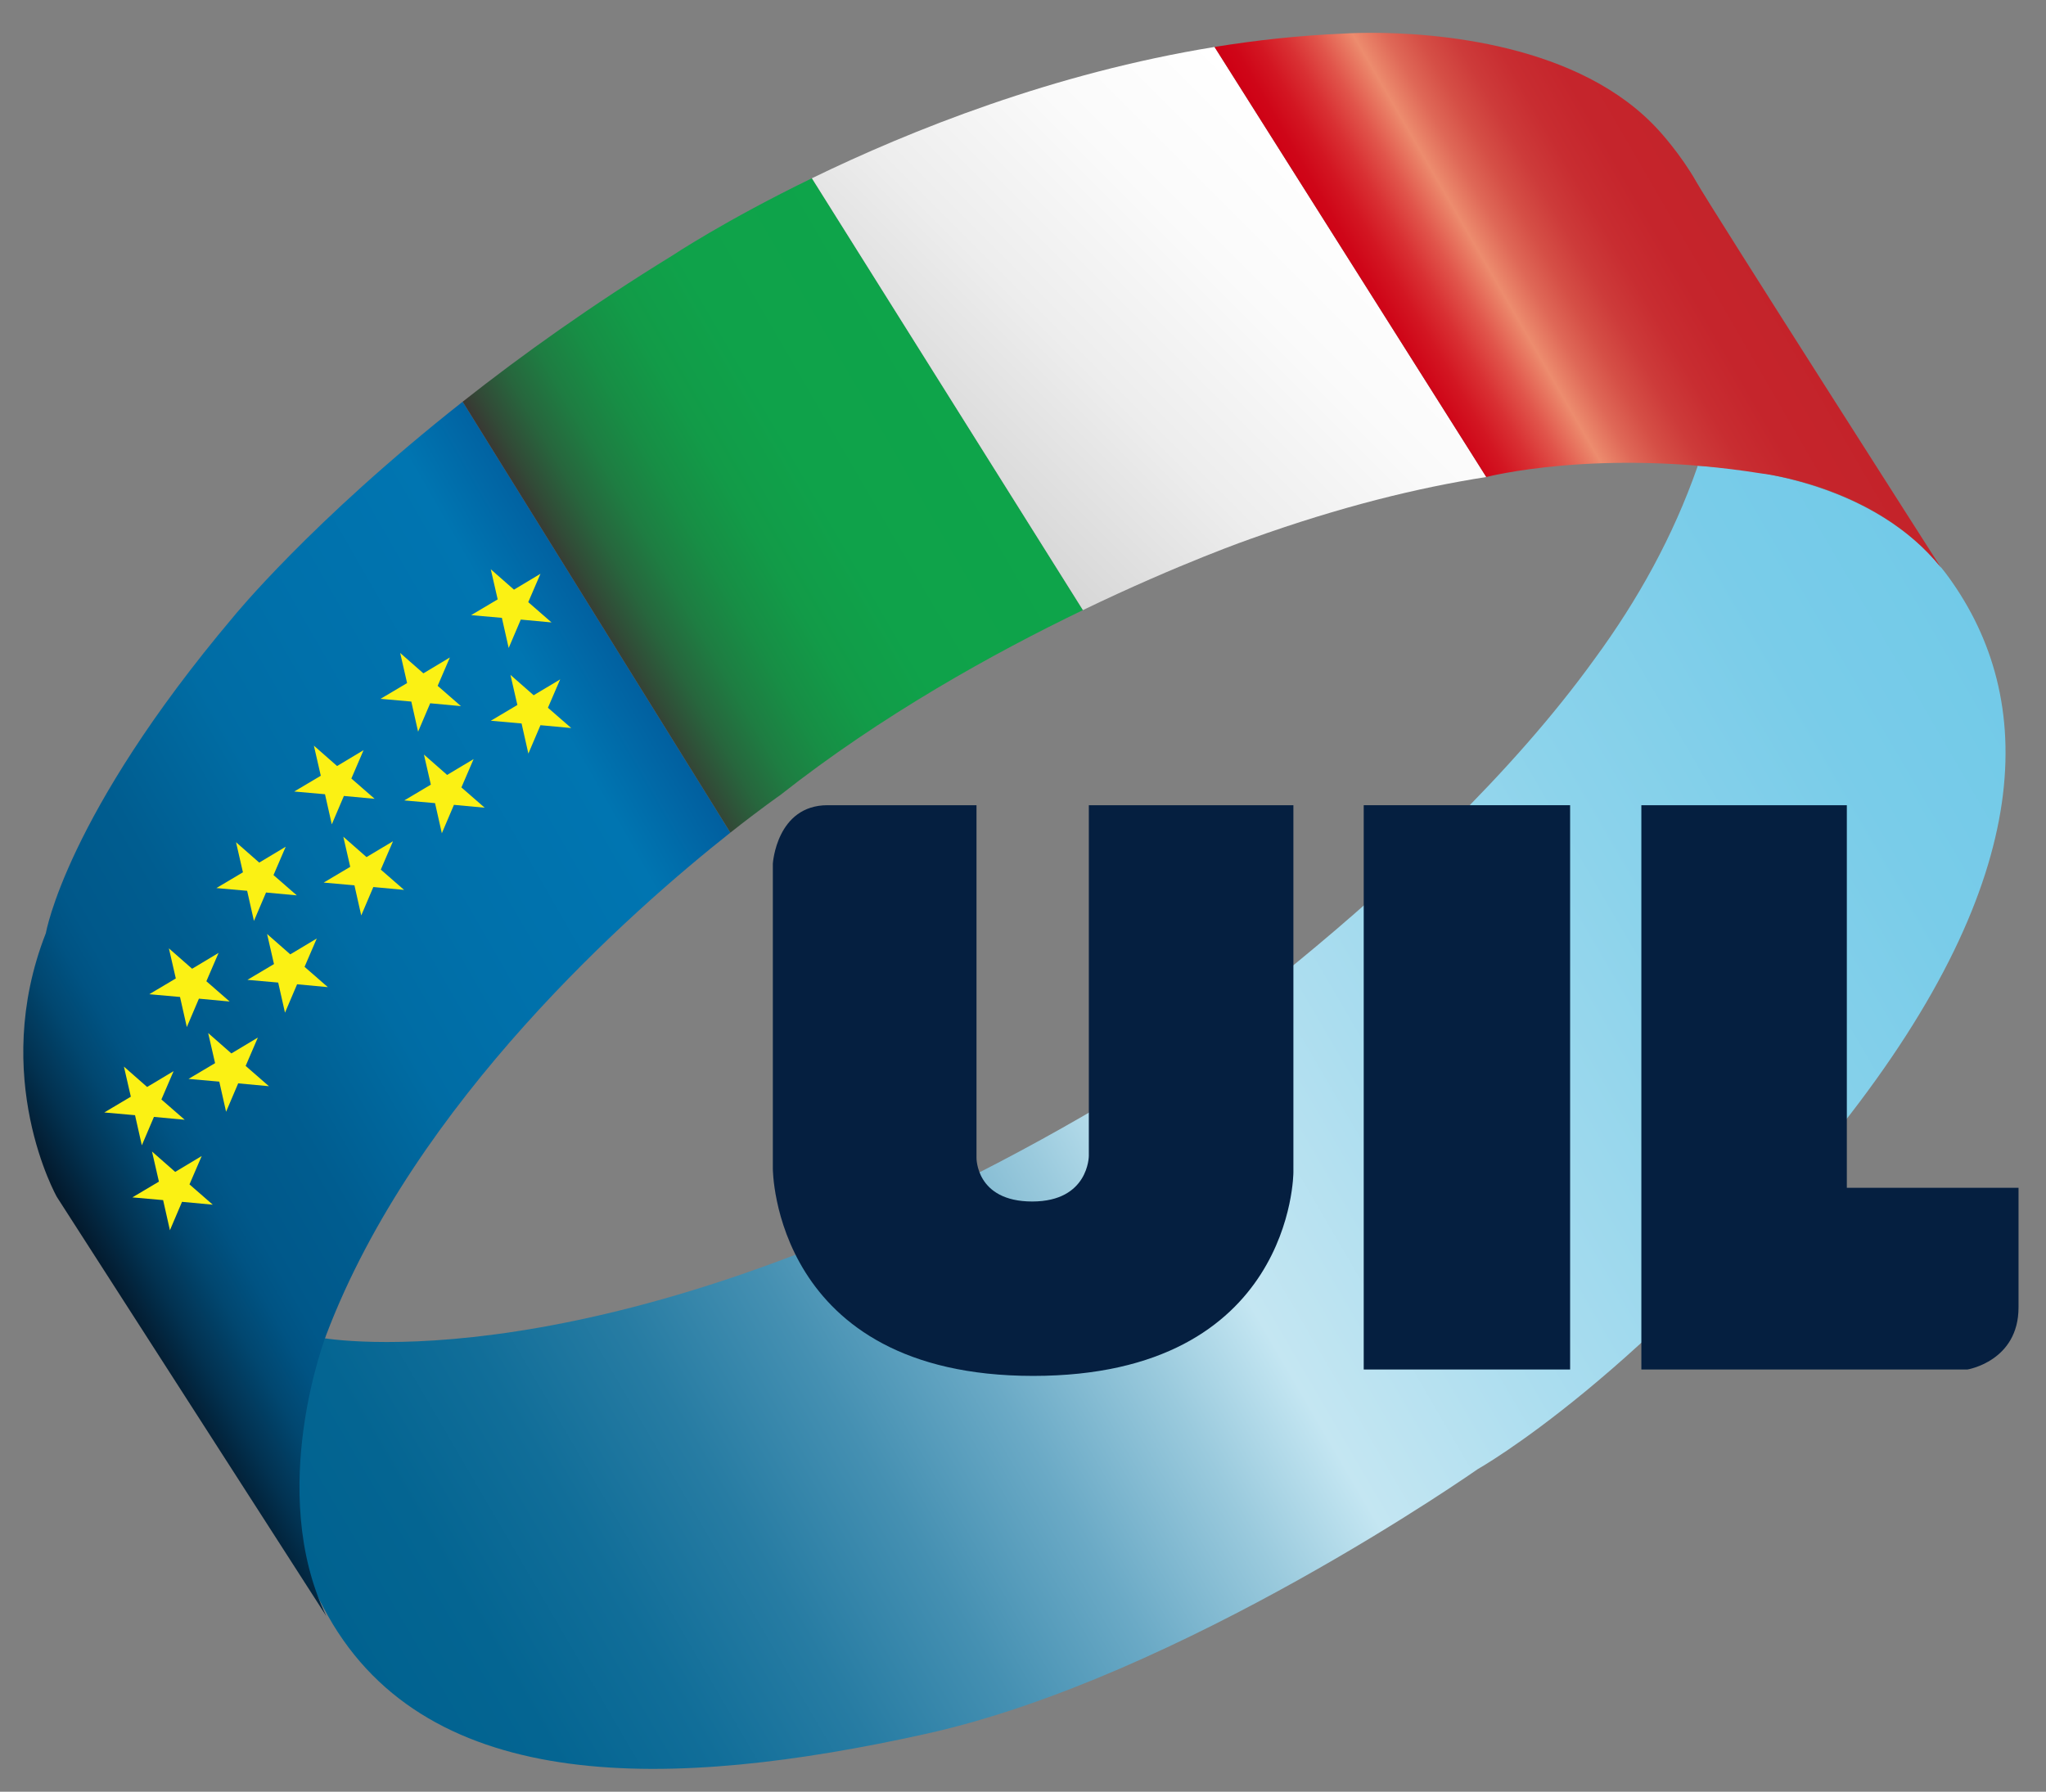
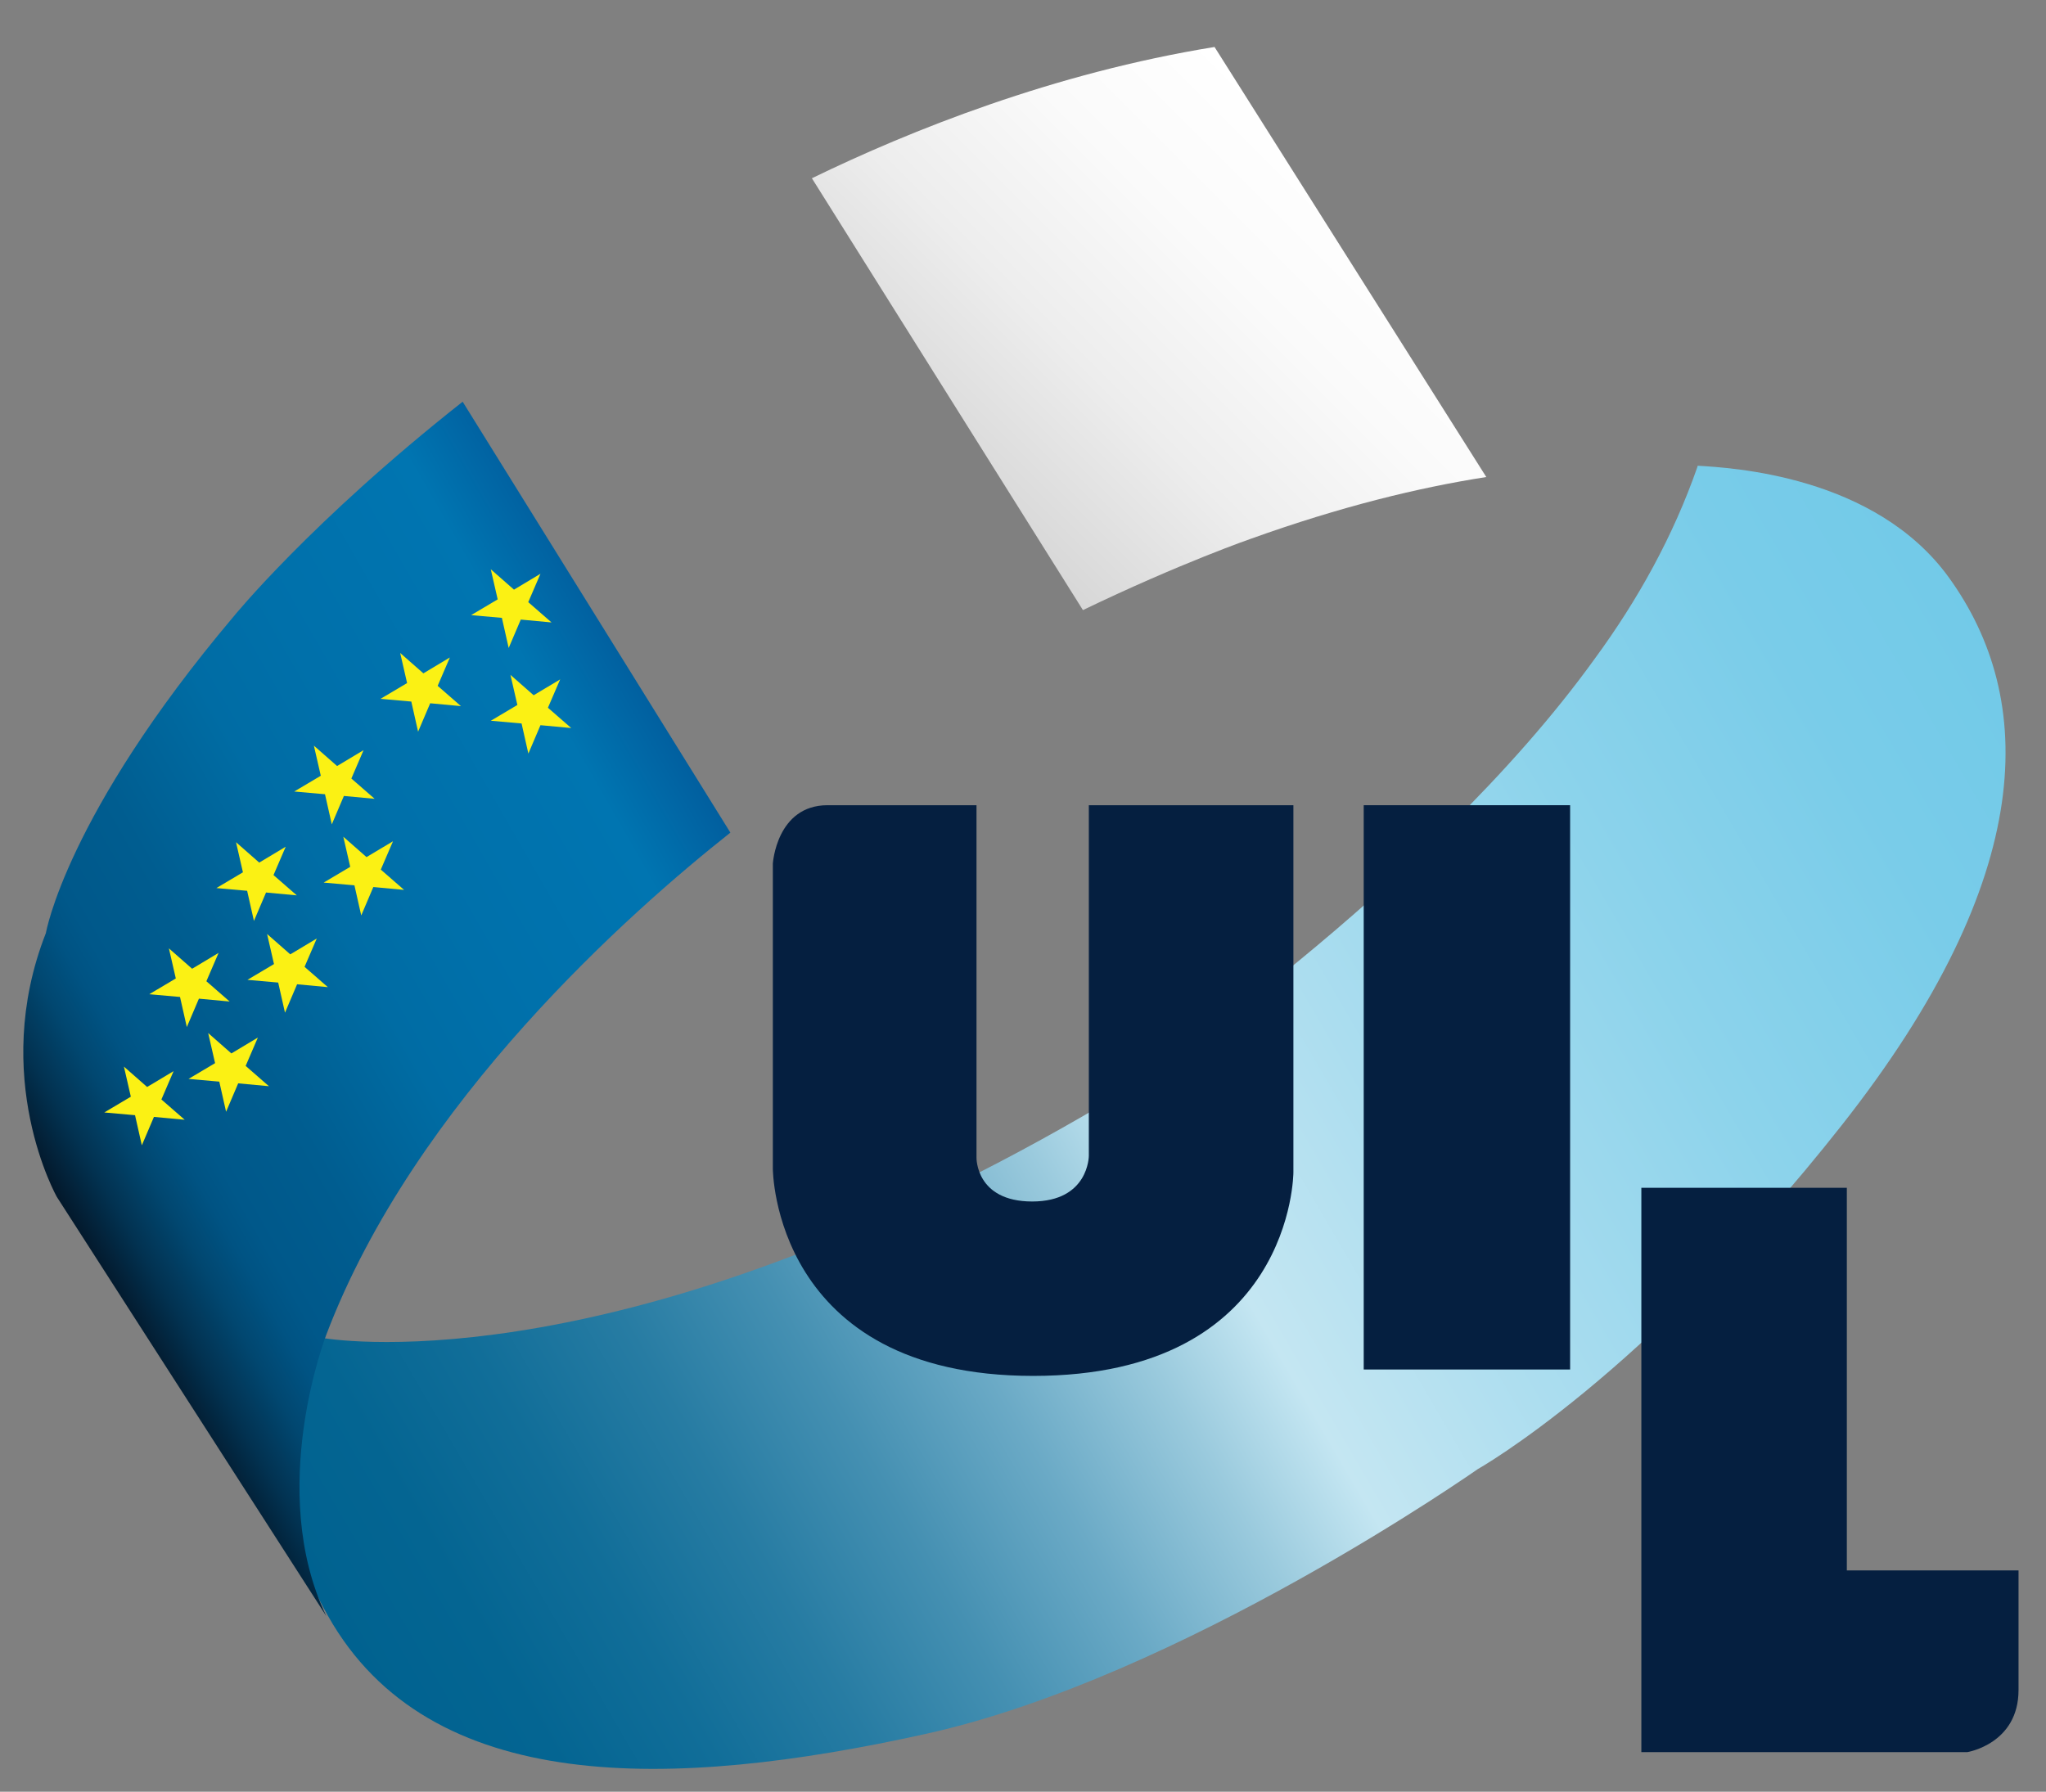
<svg xmlns="http://www.w3.org/2000/svg" xmlns:xlink="http://www.w3.org/1999/xlink" version="1.1" id="Livello_1" x="0px" y="0px" width="572px" height="501px" viewBox="0 0 572 501" enable-background="new 0 0 572 501" xml:space="preserve">
  <rect x="0" y="0" width="572" height="501" fill="#808080" stroke="none" />
  <g>
    <defs>
      <path id="SVGID_1_" d="M474.497,130.681c-6.676,19.112-16.498,36.949-28.693,53.564    c-46.573,64.638-130.728,120.563-130.728,120.563c-130.932,79.145-212.752,71.064-224.243,69.417    c-4.586,5.408-24.38,32.799,0.89,77.646c28.34,50.298,95.745,48.767,167.171,32.937c71.425-15.83,154.276-74.043,154.276-74.043    s46.468-26.043,101.617-96c55.147-69.957,54.426-119.467,30.128-153.19c-20.649-28.66-60.917-30.776-70.294-31.352    C474.588,130.318,474.53,130.586,474.497,130.681" />
    </defs>
    <clipPath id="SVGID_2_">
      <use xlink:href="#SVGID_1_" overflow="visible" />
    </clipPath>
    <linearGradient id="SVGID_3_" gradientUnits="userSpaceOnUse" x1="-93" y1="589.954" x2="-92" y2="589.954" gradientTransform="matrix(-465.991 269.04 269.04 465.991 -201503.281 -249714.109)">
      <stop offset="0" style="stop-color:#72CAE8" />
      <stop offset="0.096" style="stop-color:#79CCE9" />
      <stop offset="0.233" style="stop-color:#8CD3EB" />
      <stop offset="0.394" style="stop-color:#ABDDEF" />
      <stop offset="0.505" style="stop-color:#C4E6F2" />
      <stop offset="0.564" style="stop-color:#9ACADD" />
      <stop offset="0.64" style="stop-color:#6BAAC6" />
      <stop offset="0.716" style="stop-color:#4590B2" />
      <stop offset="0.79" style="stop-color:#277CA3" />
      <stop offset="0.863" style="stop-color:#116E99" />
      <stop offset="0.934" style="stop-color:#046592" />
      <stop offset="1" style="stop-color:#006290" />
    </linearGradient>
    <polygon clip-path="url(#SVGID_2_)" fill="url(#SVGID_3_)" points="730.993,409.184 192.323,720.184 -94.605,223.21    444.064,-87.791  " />
  </g>
  <g>
    <defs>
      <path id="SVGID_4_" d="M65.171,172.553c-46.724,55.404-52.341,88.34-52.341,88.34c-15.83,40.341,3.064,73.788,3.064,73.788    l75.319,117.191c-16.852-35.234,0-78.638,0-78.638c24.719-65.205,85.489-118.681,112.98-140.419l-74.849-120.49    C86.725,145.947,65.171,172.553,65.171,172.553" />
    </defs>
    <clipPath id="SVGID_5_">
      <use xlink:href="#SVGID_4_" overflow="visible" />
    </clipPath>
    <linearGradient id="SVGID_6_" gradientUnits="userSpaceOnUse" x1="-93" y1="589.981" x2="-92" y2="589.981" gradientTransform="matrix(-185.334 107.003 107.003 185.334 -80165.617 -99166.898)">
      <stop offset="0" style="stop-color:#015F9F" />
      <stop offset="0.121" style="stop-color:#0075B1" />
      <stop offset="0.369" style="stop-color:#0070AA" />
      <stop offset="0.505" style="stop-color:#006CA4" />
      <stop offset="0.518" style="stop-color:#006BA2" />
      <stop offset="0.68" style="stop-color:#005D90" />
      <stop offset="0.796" style="stop-color:#00588A" />
      <stop offset="0.832" style="stop-color:#005383" />
      <stop offset="0.882" style="stop-color:#014770" />
      <stop offset="0.942" style="stop-color:#023251" />
      <stop offset="1" style="stop-color:#03192C" />
    </linearGradient>
    <polygon clip-path="url(#SVGID_5_)" fill="url(#SVGID_6_)" points="351.221,366.985 48.798,541.589 -150.028,197.212    152.395,22.608  " />
  </g>
  <g>
    <defs>
-       <path id="SVGID_7_" d="M187.979,71.447c-22.658,13.921-42.209,27.92-58.635,40.878l74.849,120.49    c8.571-6.777,13.914-10.475,13.914-10.475c28.306-22.327,59.638-39.694,84.646-51.748L226.98,49.843    C202.668,61.659,187.979,71.447,187.979,71.447" />
-     </defs>
+       </defs>
    <clipPath id="SVGID_8_">
      <use xlink:href="#SVGID_7_" overflow="visible" />
    </clipPath>
    <linearGradient id="SVGID_9_" gradientUnits="userSpaceOnUse" x1="-93" y1="590.008" x2="-92" y2="590.008" gradientTransform="matrix(-104.826 60.522 60.522 104.826 -45188.586 -56108.715)">
      <stop offset="0" style="stop-color:#0EA44A" />
      <stop offset="0.398" style="stop-color:#0FA24A" />
      <stop offset="0.565" style="stop-color:#129B48" />
      <stop offset="0.689" style="stop-color:#178E45" />
      <stop offset="0.791" style="stop-color:#1E7D42" />
      <stop offset="0.88" style="stop-color:#27663D" />
      <stop offset="0.958" style="stop-color:#324A37" />
      <stop offset="1" style="stop-color:#393833" />
    </linearGradient>
    <polygon clip-path="url(#SVGID_8_)" fill="url(#SVGID_9_)" points="381.982,187.072 172.696,307.903 50.115,95.586    259.401,-25.245  " />
  </g>
  <g>
    <defs>
      <rect id="SVGID_10_" x="-93" y="-34.638" width="736.075" height="624.638" />
    </defs>
    <clipPath id="SVGID_11_">
      <use xlink:href="#SVGID_10_" overflow="visible" />
    </clipPath>
-     <path clip-path="url(#SVGID_11_)" fill="#051F40" d="M516.319,332.128V225.149h-57.447v157.788h91.149   c0,0,14.298-2.297,14.298-17.362v-33.446H516.319z" />
+     <path clip-path="url(#SVGID_11_)" fill="#051F40" d="M516.319,332.128h-57.447v157.788h91.149   c0,0,14.298-2.297,14.298-17.362v-33.446H516.319z" />
    <path clip-path="url(#SVGID_11_)" fill="#051F40" d="M216.063,241.489c0,0,1.022-16.34,15.319-16.34H273v98.553   c0,0-0.256,12.257,15.574,12.256c15.83-0.001,15.83-12.767,15.83-12.767v-98.042h57.191v102.638c0,0,0,56.938-72.765,56.937   c-72.768-0.001-72.768-57.958-72.768-57.958V241.489z" />
    <rect x="381.255" y="225.148" clip-path="url(#SVGID_11_)" fill="#051F40" width="57.702" height="157.788" />
    <polygon clip-path="url(#SVGID_11_)" fill-rule="evenodd" clip-rule="evenodd" fill="#FBF114" points="140.313,172.764    142.212,181.186 145.596,173.243 154.19,174.041 147.683,168.368 151.097,160.439 143.691,164.876 137.206,159.18 139.137,167.593    131.716,172.001  " />
    <polygon clip-path="url(#SVGID_11_)" fill-rule="evenodd" clip-rule="evenodd" fill="#FBF114" points="153.187,197.898    156.6,189.969 149.195,194.405 142.71,188.709 144.641,197.123 137.219,201.531 145.817,202.294 147.717,210.716 151.099,202.773    159.695,203.57  " />
    <polygon clip-path="url(#SVGID_11_)" fill-rule="evenodd" clip-rule="evenodd" fill="#FBF114" points="114.988,196.167    116.887,204.588 120.27,196.646 128.865,197.443 122.357,191.771 125.771,183.842 118.366,188.278 111.88,182.583 113.811,190.996    106.389,195.403  " />
-     <polygon clip-path="url(#SVGID_11_)" fill-rule="evenodd" clip-rule="evenodd" fill="#FBF114" points="132.409,212.246    125.004,216.683 118.519,210.986 120.45,219.399 113.028,223.808 121.626,224.571 123.526,232.993 126.908,225.05 135.504,225.848    128.996,220.175  " />
    <polygon clip-path="url(#SVGID_11_)" fill-rule="evenodd" clip-rule="evenodd" fill="#FBF114" points="90.86,222.082    92.76,230.503 96.142,222.561 104.738,223.358 98.23,217.686 101.643,209.756 94.238,214.193 87.753,208.497 89.684,216.911    82.262,221.318  " />
    <polygon clip-path="url(#SVGID_11_)" fill-rule="evenodd" clip-rule="evenodd" fill="#FBF114" points="109.873,235.225    102.468,239.661 95.982,233.965 97.914,242.378 90.492,246.787 99.09,247.55 100.99,255.971 104.372,248.028 112.968,248.826    106.459,243.153  " />
    <polygon clip-path="url(#SVGID_11_)" fill-rule="evenodd" clip-rule="evenodd" fill="#FBF114" points="69.094,249.082    70.993,257.503 74.376,249.561 82.971,250.358 76.463,244.686 79.877,236.756 72.472,241.193 65.986,235.497 67.917,243.911    60.496,248.318  " />
    <polygon clip-path="url(#SVGID_11_)" fill-rule="evenodd" clip-rule="evenodd" fill="#FBF114" points="88.558,262.417    81.153,266.853 74.668,261.156 76.599,269.569 69.177,273.979 77.775,274.741 79.675,283.163 83.057,275.22 91.653,276.018    85.145,270.345  " />
    <polygon clip-path="url(#SVGID_11_)" fill-rule="evenodd" clip-rule="evenodd" fill="#FBF114" points="50.328,278.765    52.229,287.187 55.61,279.243 64.205,280.042 57.697,274.369 61.111,266.44 53.706,270.876 47.22,265.181 49.151,273.594    41.73,278.002  " />
    <polygon clip-path="url(#SVGID_11_)" fill-rule="evenodd" clip-rule="evenodd" fill="#FBF114" points="72.09,290.119    64.685,294.555 58.199,288.858 60.131,297.271 52.709,301.68 61.307,302.443 63.207,310.865 66.589,302.922 75.185,303.72    68.676,298.047  " />
    <polygon clip-path="url(#SVGID_11_)" fill-rule="evenodd" clip-rule="evenodd" fill="#FBF114" points="37.753,311.826    39.654,320.248 43.036,312.305 51.632,313.103 45.124,307.43 48.537,299.502 41.132,303.938 34.646,298.241 36.578,306.654    29.156,311.063  " />
-     <polygon clip-path="url(#SVGID_11_)" fill-rule="evenodd" clip-rule="evenodd" fill="#FBF114" points="56.388,323.246    48.983,327.683 42.497,321.986 44.429,330.399 37.007,334.808 45.605,335.571 47.505,343.993 50.887,336.05 59.483,336.848    52.974,331.175  " />
  </g>
  <g>
    <defs>
      <path id="SVGID_12_" d="M226.98,49.843l75.773,120.749c27.325-13.171,47.097-19.996,47.097-19.996    c24.999-8.962,46.711-14.256,65.673-17.212L339.549,13.135C294.542,20.434,254.562,36.439,226.98,49.843" />
    </defs>
    <clipPath id="SVGID_13_">
      <use xlink:href="#SVGID_12_" overflow="visible" />
    </clipPath>
    <linearGradient id="SVGID_14_" gradientUnits="userSpaceOnUse" x1="-93" y1="589.999" x2="-92" y2="589.999" gradientTransform="matrix(97.127 -97.127 -97.127 -97.127 66610.039 48412.336)">
      <stop offset="0" style="stop-color:#D7D7D7" />
      <stop offset="0.001" style="stop-color:#D7D7D7" />
      <stop offset="0.355" style="stop-color:#EDEDED" />
      <stop offset="0.694" style="stop-color:#FAFAFA" />
      <stop offset="1" style="stop-color:#FFFFFF" />
    </linearGradient>
    <polygon clip-path="url(#SVGID_13_)" fill="url(#SVGID_14_)" points="148.251,91.864 321.251,-81.136 494.25,91.864    321.251,264.863  " />
  </g>
  <g>
    <defs>
      <path id="SVGID_15_" d="M375.383,9.405c-12.205,0.524-24.198,1.837-35.856,3.728l0.022,0.002l75.974,120.249    c0,0,31.478-8.224,76.78-1.016c0,0,32.059,3.419,50.338,26.357c0,0-64.109-100.299-68.448-107.959    c-4.342-7.66-10.214-14.043-10.214-14.043c-22.2-24.777-63.33-27.548-80.616-27.548C378.383,9.175,375.383,9.405,375.383,9.405" />
    </defs>
    <clipPath id="SVGID_16_">
      <use xlink:href="#SVGID_15_" overflow="visible" />
    </clipPath>
    <linearGradient id="SVGID_17_" gradientUnits="userSpaceOnUse" x1="-93" y1="590.016" x2="-92" y2="590.016" gradientTransform="matrix(89.293 -51.553 -51.553 -89.293 39117.195 48000.207)">
      <stop offset="0" style="stop-color:#CE0014" />
      <stop offset="0.048" style="stop-color:#CF0618" />
      <stop offset="0.11" style="stop-color:#D31622" />
      <stop offset="0.179" style="stop-color:#D93033" />
      <stop offset="0.254" style="stop-color:#E1554B" />
      <stop offset="0.332" style="stop-color:#EB8469" />
      <stop offset="0.344" style="stop-color:#ED8C6E" />
      <stop offset="0.354" style="stop-color:#EB876B" />
      <stop offset="0.421" style="stop-color:#DF6857" />
      <stop offset="0.496" style="stop-color:#D54F46" />
      <stop offset="0.578" style="stop-color:#CD3B3A" />
      <stop offset="0.672" style="stop-color:#C82D31" />
      <stop offset="0.79" style="stop-color:#C5252C" />
      <stop offset="1" style="stop-color:#C4232A" />
    </linearGradient>
-     <polygon clip-path="url(#SVGID_16_)" fill="url(#SVGID_17_)" points="274.769,46.563 491.862,-78.776 607.398,121.337    390.305,246.676  " />
  </g>
</svg>